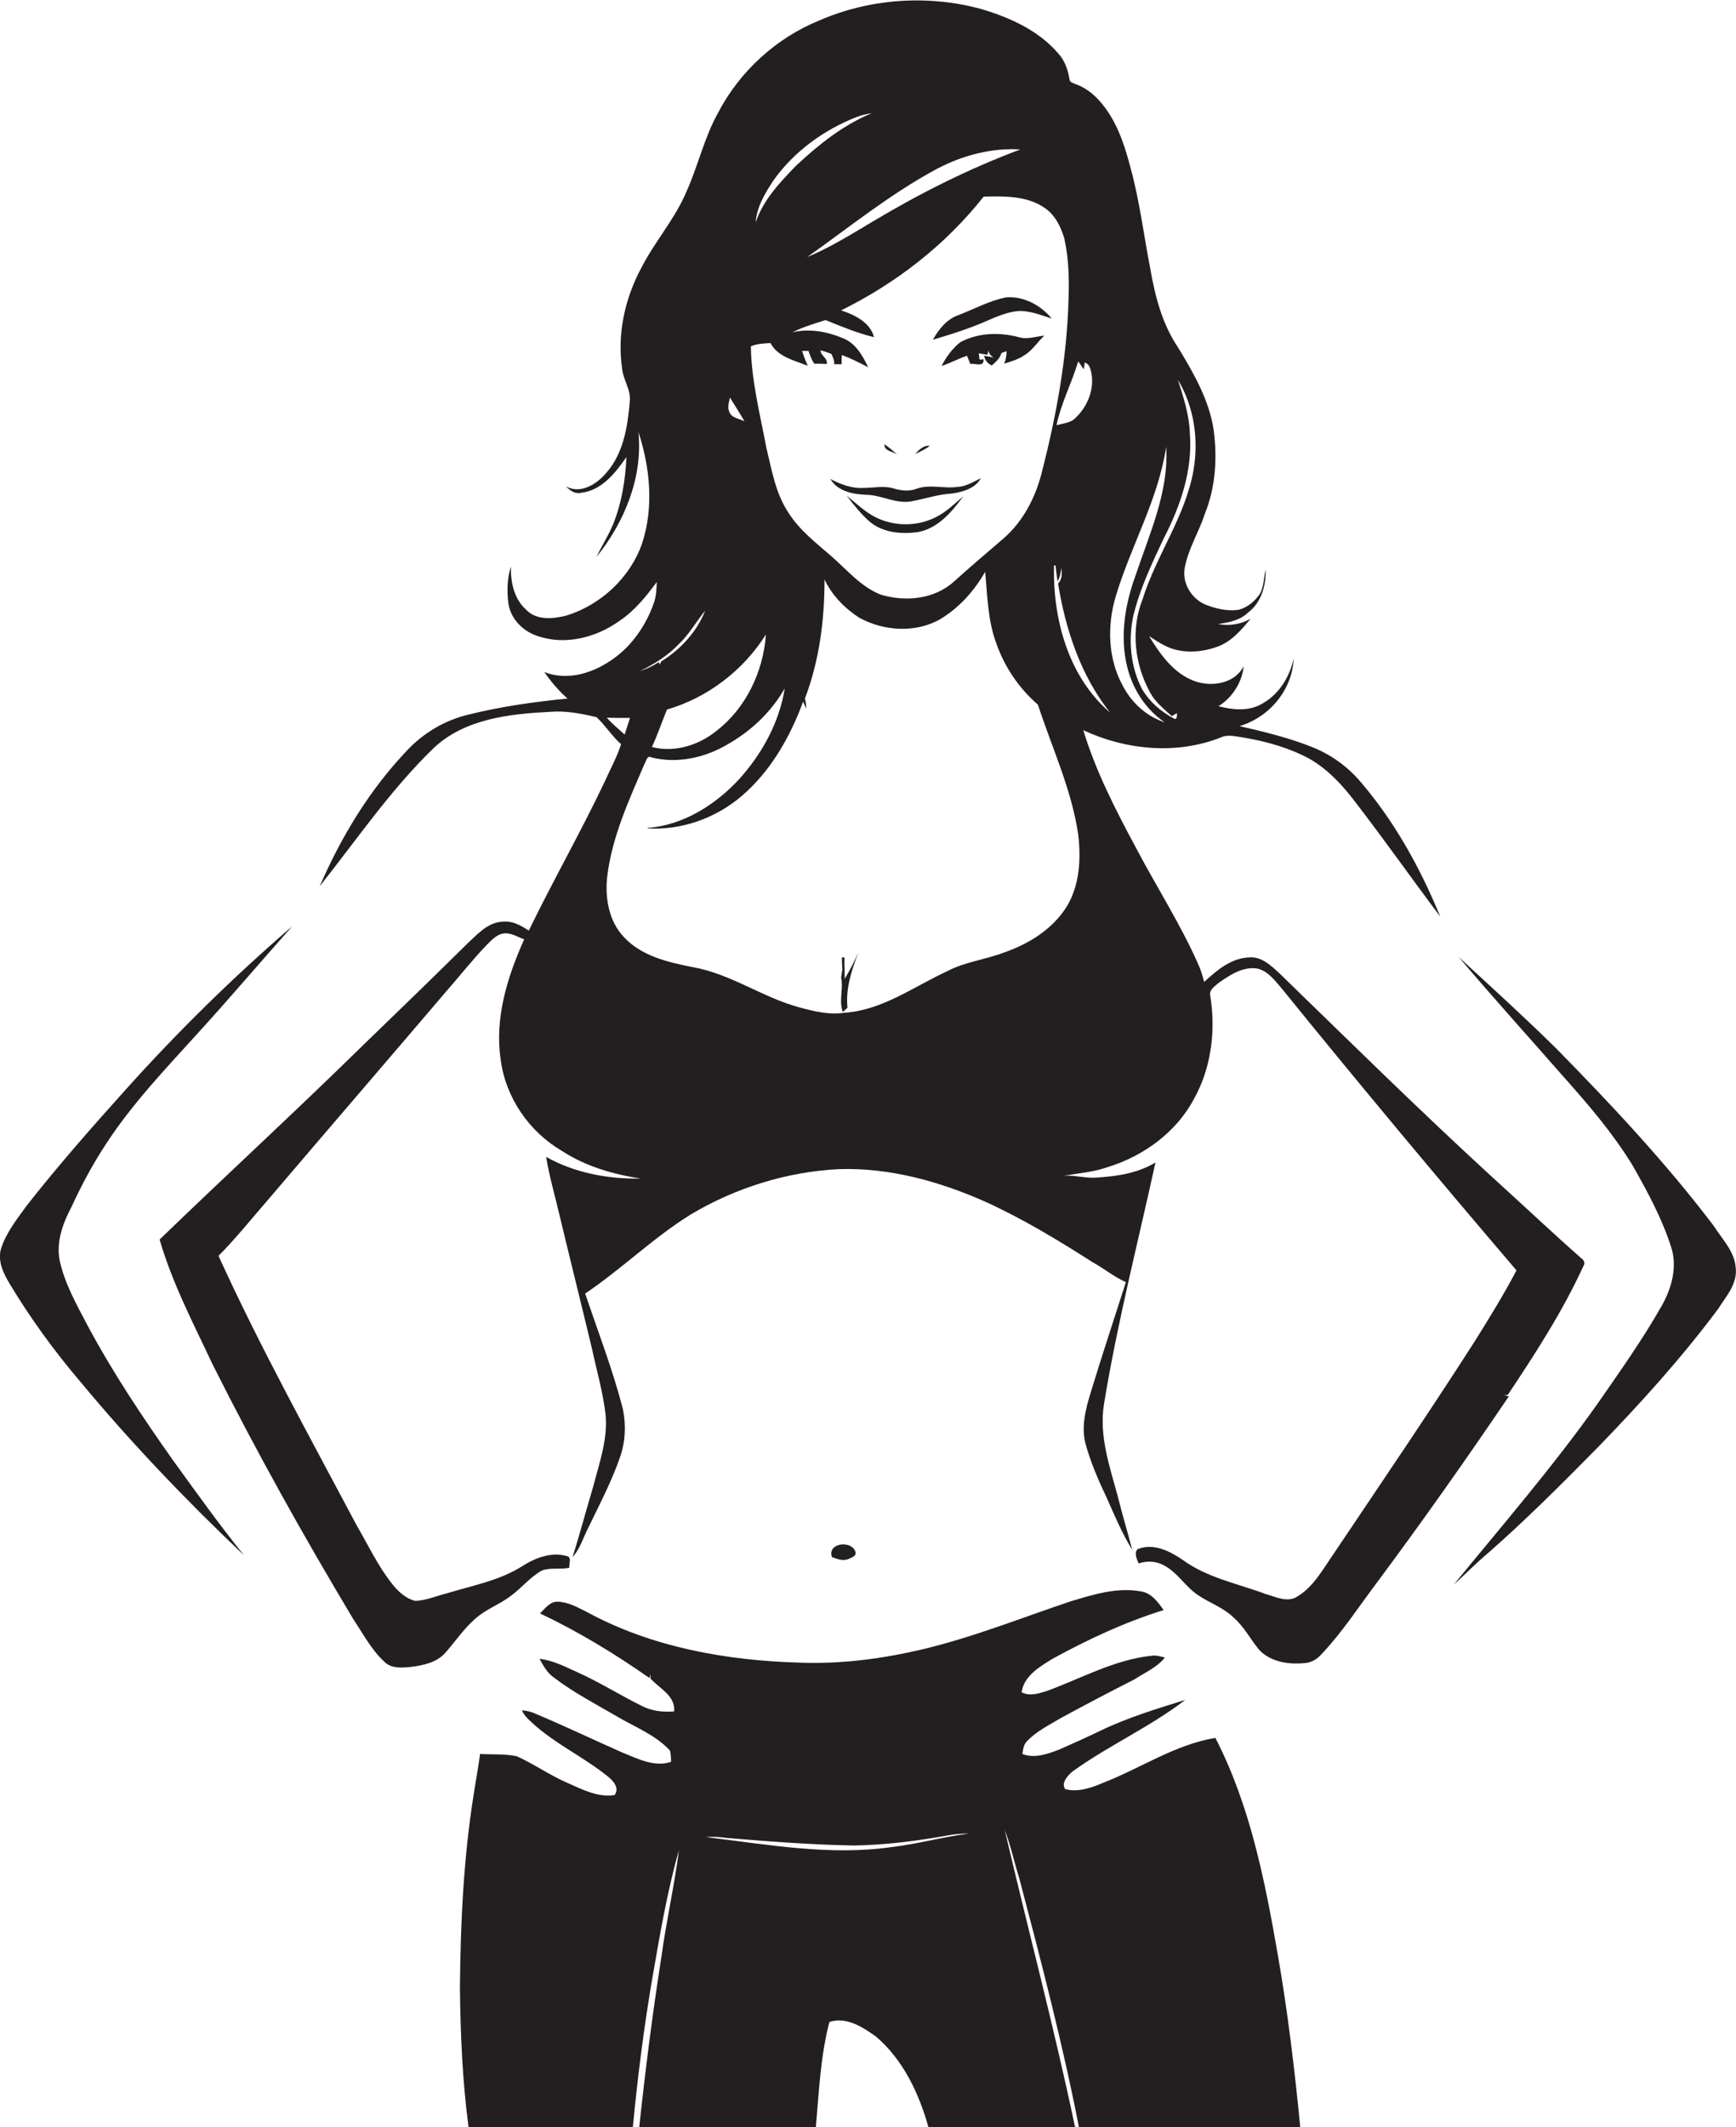
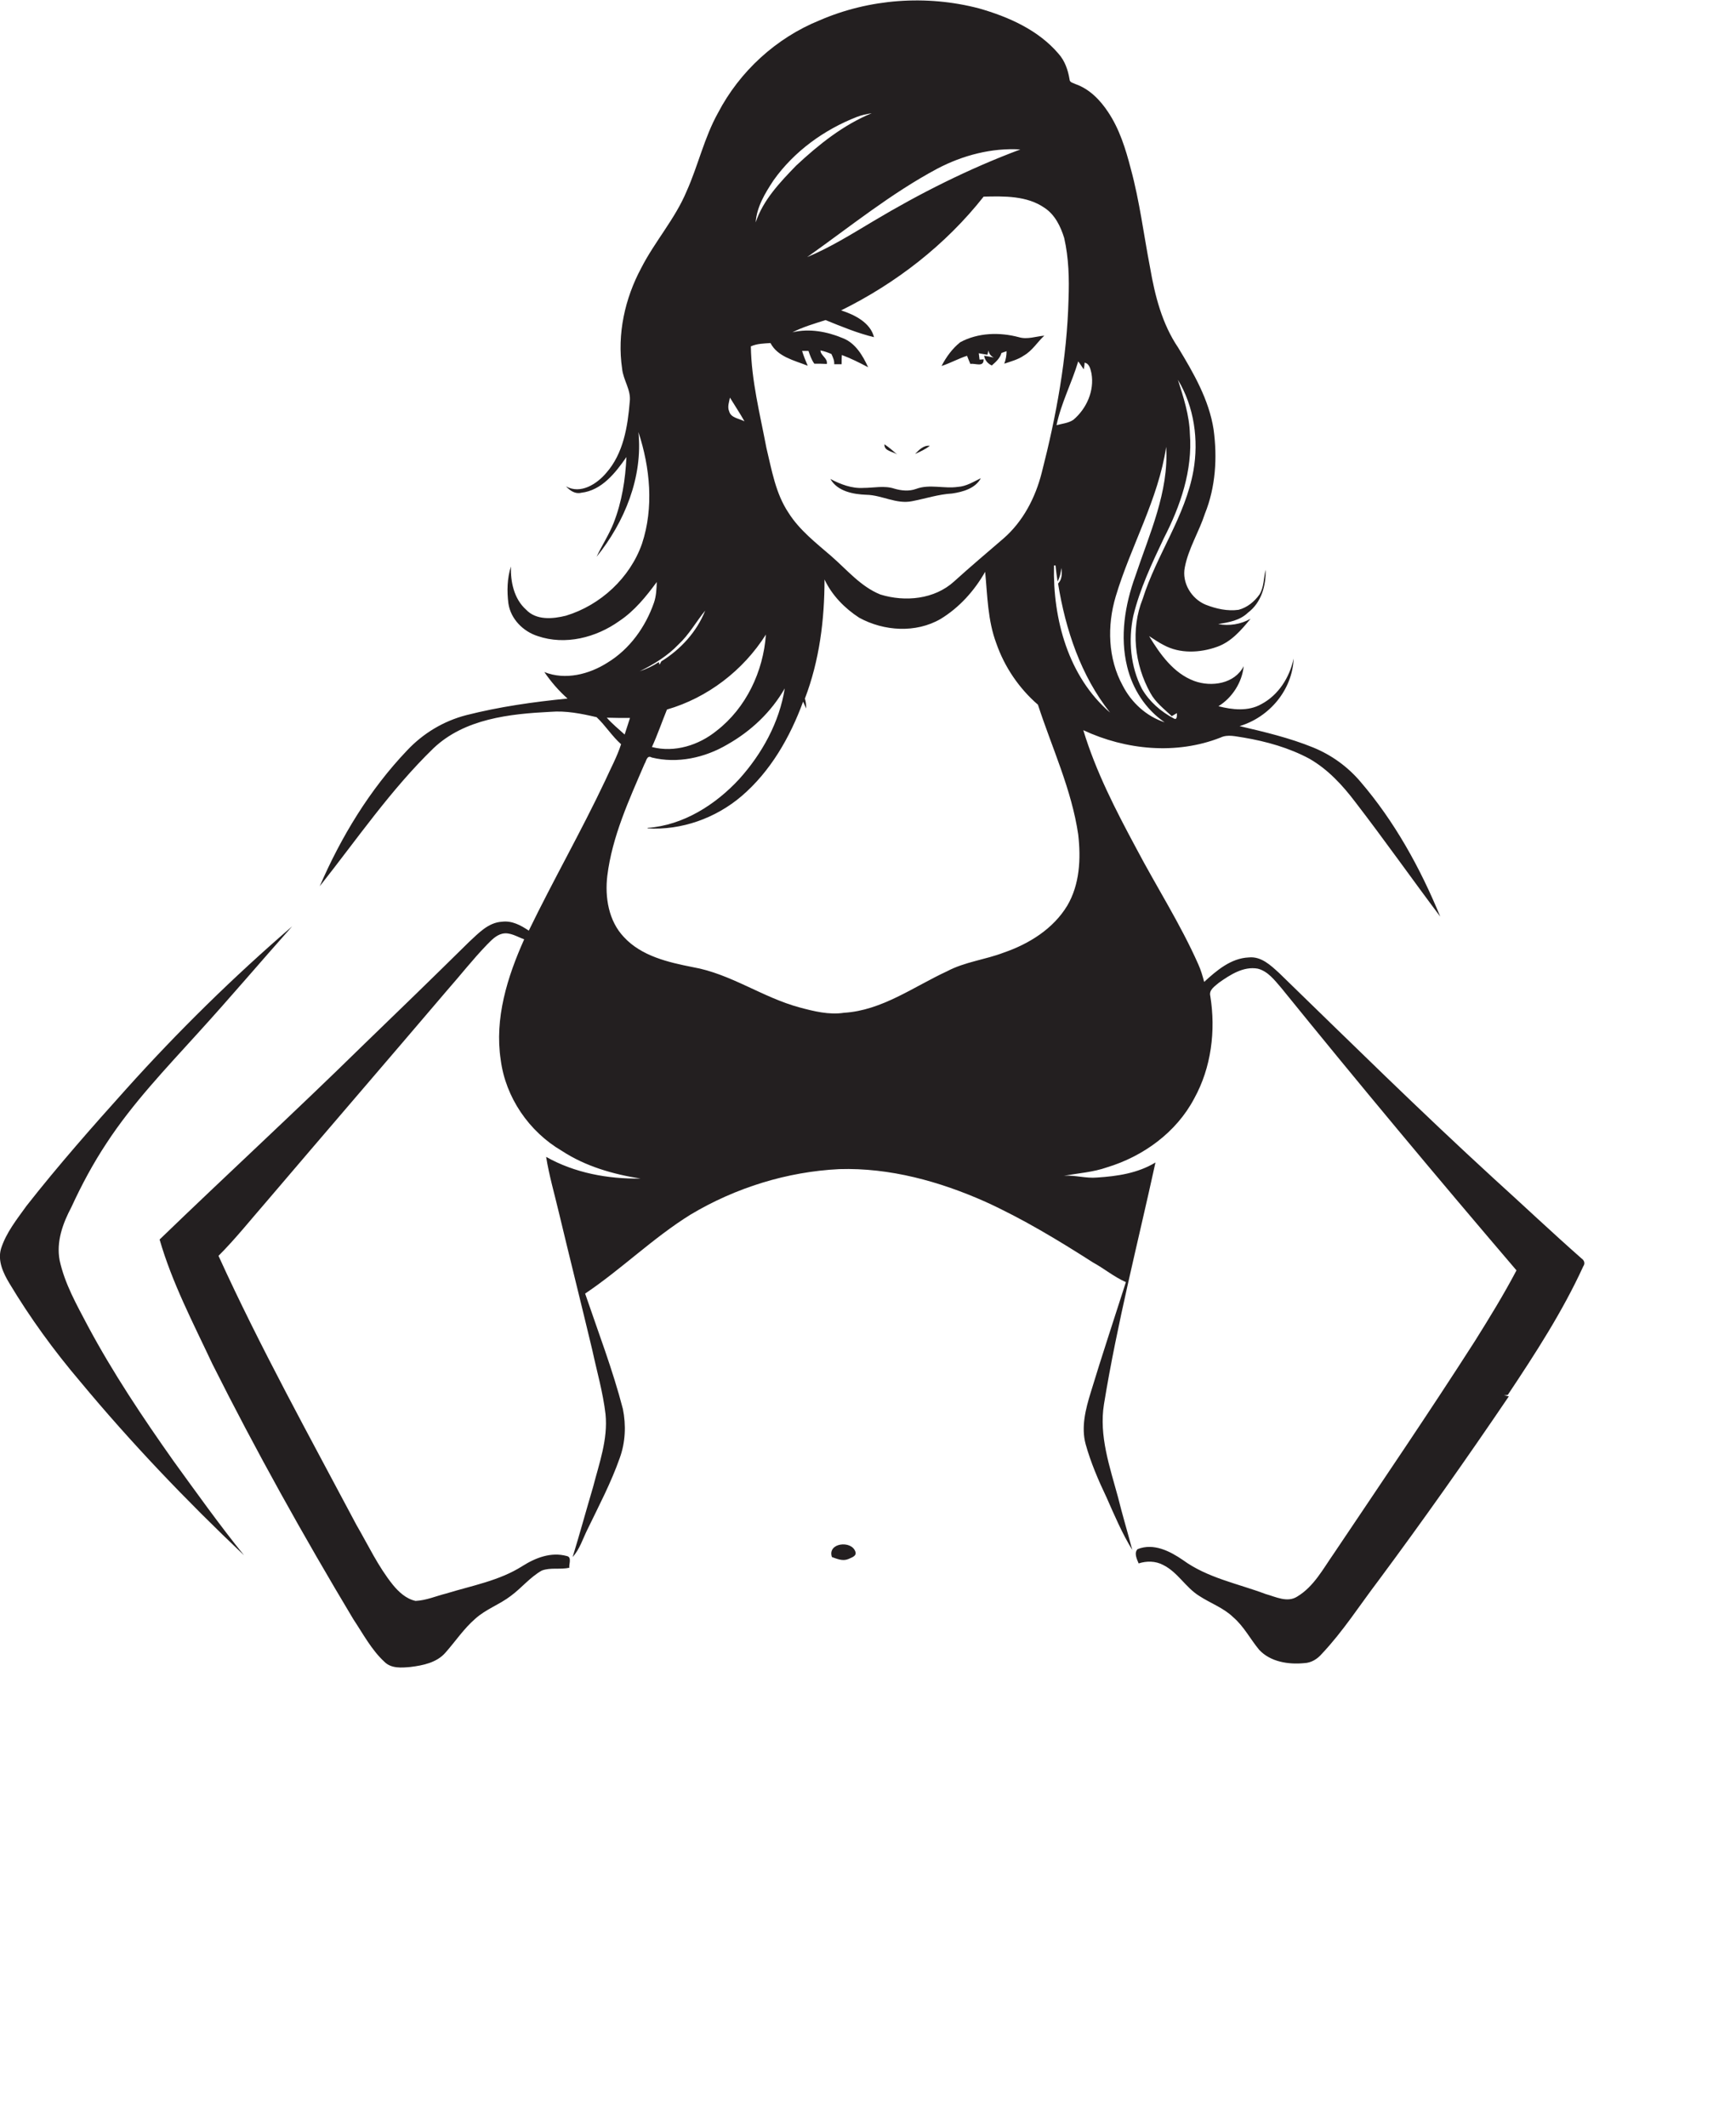
<svg xmlns="http://www.w3.org/2000/svg" version="1.1" id="Layer_1" x="0px" y="0px" viewBox="0 0 680.9 834" enable-background="new 0 0 680.9 834" xml:space="preserve">
  <g>
    <path fill="#231F20" d="M589.9,547.1c0.4,0,1.1-0.1,1.5-0.2c10.8-16.2,21.5-32.7,29.6-50.4c0.8-1.1,0.4-2.3-0.6-3   c-11.7-10.3-23-21-34.6-31.5c-28.6-26.2-56.3-53.5-84.1-80.5c-3.3-3-7-6.6-11.9-6.1c-7,0.3-12.6,5.1-17.5,9.6   c-0.6-2.3-1.3-4.7-2.3-6.9c-7-15.8-16.4-30.4-24.4-45.6c-8-14.9-15.8-30-20.7-46.2c16.7,7.8,36.5,9.7,53.8,2.9   c2.9-1.4,6.1-0.4,9.1,0c8.9,1.5,17.8,4,25.8,8.3c7.3,4.2,13,10.4,18,17c11.4,14.8,22.1,30,33.3,44.9c-7.8-19-17.9-37.3-31.3-52.9   c-5-5.9-11.4-10.5-18.5-13.4c-9.3-3.8-19.1-6.1-28.9-8.4c11.7-3.5,20.7-14.2,21.2-26.5c-1.6,7.4-5.9,14.3-12.7,17.9   c-5.1,2.9-11.4,2.2-16.8,0.8c5.4-3.3,9.3-9.4,9.9-15.7c-3.5,6.9-12.6,8.3-19.4,5.8c-8.1-3-13.4-10.5-17.7-17.6   c1.9,1.2,3.7,2.5,5.7,3.5c6.4,3.5,14.3,3.1,21,0.7c5.6-2,9.5-6.6,13.1-11c-3.8,2.2-8.4,2.9-12.7,2.1c4.2-0.7,8.5-1.4,11.7-4.5   c5.2-3.9,7.1-10.6,6.9-16.8c-0.8,3.2-0.6,6.8-2.4,9.7c-2,2.8-4.8,5.1-8.2,6c-4.4,0.6-8.8-0.4-12.9-2c-5.6-2.3-9.4-8.6-8.2-14.6   c1.4-7.4,5.6-14,7.9-21.1c4.2-10.4,4.9-22,3.4-33c-1.8-11.7-7.9-22.2-13.9-32.1c-6.3-9.3-9.1-20.3-11-31.3   c-2.5-12.9-4.1-26.1-7.6-38.9c-2-7.7-4.4-15.5-8.9-22.2c-3.1-4.7-7.3-9-12.7-10.9c-0.9-0.5-2.4-0.6-2.4-1.9   c-0.6-3.6-1.8-7.2-4.3-10c-7.9-9.3-19.6-14.5-31.2-17.8c-20.6-5.4-43-3.8-62.6,4.7c-17,6.9-31.3,20-39.8,36.3   c-5.4,9.7-7.8,20.7-12.3,30.7c-4.5,10.8-12.5,19.7-17.8,30.1c-6.4,11.9-9.5,25.9-7.5,39.4c0.4,4.5,3.6,8.4,3,13   c-0.8,9.8-2.5,20.3-9.2,27.9c-3.7,4.4-10.1,8.5-15.8,5.3c1.6,1.7,3.6,3.1,6,2.5c8-0.9,13.4-7.8,17.7-14c-0.4,8.8-1.8,17.6-5,25.8   c-1.8,4.6-4.6,8.8-6.7,13.3c11-13.6,18.2-31.3,16.4-48.9c4.6,14,6.1,29.6,1.4,43.8c-4.7,13.4-16.3,24.1-29.8,28.2   c-5.2,1.3-11.7,1.9-15.7-2.4c-4.7-4.2-6.1-10.9-5.9-16.9c-1.5,4.7-1.6,9.7-1,14.5c0.9,6.1,5.8,11,11.5,12.8   c10.8,3.7,22.9,0.6,32-5.9c6-4,10.5-9.6,14.7-15.3c-0.1,2.7-0.2,5.5-1.1,8.1c-3.3,9.5-9.5,18.2-18.2,23.5c-7.2,4.6-16.6,7-24.8,3.7   c2.6,3.8,5.6,7.3,9.1,10.4c-13.3,1.3-26.7,3.2-39.7,6.5c-8.9,2.3-16.9,7.1-23.2,13.8c-14.7,15.4-25.9,33.9-34.3,53.3   c14.5-18.3,27.8-37.8,44.6-54.1c12.2-11.6,29.9-13.5,45.9-14.3c6.1-0.5,12.1,0.7,18.1,2.1c3.5,3.3,6,7.4,9.6,10.6   c-1.6,5-4.1,9.5-6.2,14.2c-9.4,19.9-20.4,39.1-30,58.9c-3.1-2.1-6.6-4-10.5-3.5c-5.4,0.3-9.2,4.5-12.9,7.9   c-13.9,13.7-27.9,27.3-42,40.9c-26.1,25.6-53.1,50.4-79.4,75.8c4.9,17,13.2,32.8,20.7,48.8c17.1,34.1,35.7,67.4,55.3,100.1   c3.8,5.7,7.1,12,12.2,16.7c2.7,2.7,6.8,2.3,10.2,2c4.9-0.6,10.3-1.7,13.7-5.6c3.9-4.4,7.2-9.4,11.7-13.3c4.2-3.8,9.6-5.6,14-9   c4.2-3.1,7.5-7.3,12.1-9.9c3.4-1.3,7.2-0.3,10.8-1.1c-0.2-1.4,1.1-4.2-1-4.6c-6.2-1.7-12.3,0.7-17.5,4c-9,5.7-19.7,7.6-29.8,10.7   c-4,1-7.8,2.7-12,2.9c-3.7-0.8-6.6-3.5-8.9-6.3c-5.8-7.2-9.7-15.6-14.3-23.5c-18.5-34.9-37.7-69.5-54.1-105.5   c6.6-6.6,12.4-13.9,18.5-20.9c23.6-27.7,47.4-55.3,71-83c5.3-6,10.2-12.3,15.8-18.1c1.7-1.7,3.5-3.7,6-4.3c3-0.7,5.8,1.2,8.6,2.2   c-6.6,14.7-11.7,31-9.2,47.3c1.9,14.7,11.1,28.1,23.9,35.6c9.3,6.1,20.1,9.2,30.9,10.9c-12.8,0.2-25.8-2.2-37-8.5   c1.2,7.4,3.3,14.6,5,21.8c4.3,18,8.8,35.9,13.1,53.9c1.8,8.4,4.2,16.6,5.2,25.2c1,9.8-2.5,19.3-4.9,28.6c-2.7,9.1-5.2,18.3-8,27.4   c2.8-3.1,4-7.2,5.8-10.8c4.5-9.3,9.3-18.4,12.7-28.1c2.2-6.1,2.5-12.8,1.2-19.2c-4-15.4-9.7-30.2-14.8-45.2   c14.3-9.6,26.7-21.9,41.4-31c17.6-10.5,37.8-16.8,58.3-17.8c19.8-0.6,39.3,4.8,57.3,12.8c14.7,6.7,28.6,15.1,42.2,23.8   c4.4,2.4,8.3,5.7,12.9,7.7c-4.6,14.4-9.4,28.8-13.8,43.3c-2,6.5-3.8,13.5-2,20.2c2,7.2,5,14.2,8.2,20.9c3.1,7,6.1,14.1,10.1,20.6   c-1.8-6.9-3.9-13.8-5.6-20.7c-3.2-11.8-7.5-24-5.5-36.4c5.2-31.9,13.3-63.2,20.2-94.8c-6.9,4.2-15,5.4-22.9,5.9   c-4.4,0.4-8.6-1-13-0.7c5.7-1,11.5-1.4,16.9-3.3c14.2-4.3,27.2-13.7,34.2-27c6.7-12.1,8.5-26.6,6.3-40.2c-0.6-2.4,1.8-3.8,3.4-5.2   c4.4-3.1,9.6-6.5,15.2-5.5c4,1,6.6,4.5,9.2,7.5c30.3,37.4,61.1,74.3,92.3,110.8c-5,9.5-10.6,18.6-16.3,27.7   c-18,28.1-36.8,55.7-55.4,83.4c-4.2,6-7.8,12.9-14.3,16.8c-3.9,2.5-8.4,0.1-12.4-1c-10.9-4.1-22.8-6.3-32.4-13.3   c-5.1-3.5-11.5-6.8-17.8-4.3c-1.5,1.5-0.3,3.9,0.4,5.6c3.1-1,6.6-1,9.6,0.6c5.7,2.8,8.8,8.8,14.1,12.1c4.4,2.9,9.6,4.7,13.4,8.4   c4.2,3.6,6.7,8.6,10.2,12.8c4.4,4.7,11.4,5.8,17.6,5.2c2.8-0.1,5.2-1.6,7-3.7c8.3-8.8,14.8-19,22.1-28.6   c17.6-23.7,34.6-47.8,51.2-72.3L589.9,547.1z M468.1,184.5c-3.2,18-14.5,33.1-19.9,50.3c-4.8,11.9-3.2,25.8,3,36.9   c2,3.7,5.4,6.3,8.4,9.1c0.7-0.4,1.3-0.8,2-1.2c0,0.8,0.2,2.9-1.2,2.1c-5.1-2.7-9.6-6.6-12.5-11.6c-4.5-8.7-5.4-19.1-3.4-28.6   c2.6-10.7,7.3-20.6,12-30.5c6.5-12.6,11.3-26.6,10.2-40.9c-0.2-7.3-2.5-14.3-4.7-21.2C468.4,159.5,470.2,172.5,468.1,184.5z    M437.6,233.9c5.9-19.8,16.7-38,19.8-58.7c1.1,17.7-6.6,34.2-12.1,50.7c-4.1,11.3-6.1,23.7-3.2,35.5c2.1,8.7,7.2,16.7,14.7,21.8   c-7.1-2.3-13-7.7-16.4-14.3C434.5,258.2,434.2,245.3,437.6,233.9z M435.4,279.4c-16.4-14.1-22.5-36.7-22-57.7c0.2,0,0.5,0,0.6,0   c0.2,2.1,0.5,4.2,0.8,6.3c0.9-1.6,1.3-3.5,1.5-5.3c0.3,2.1,0.3,4.5-1.3,6.1C417.9,246.8,423.9,264.9,435.4,279.4z M422.9,141.7   c0.8,1,1.4,2.1,2.2,3.1c0.1-0.6,0.3-1.9,0.3-2.6c2,0.4,2.3,2.6,2.7,4.2c1.2,6.8-1.9,13.8-7.1,18.2c-1.9,1.3-4.4,1.5-6.6,2.1   C416.2,158,420.4,150.1,422.9,141.7z M367.7,66.1c9.9-5.2,21.3-8.2,32.5-7.5c-20.1,7.5-39.4,17.2-57.8,28.2   c-8.4,5-16.7,10.2-25.8,14C333.4,88.9,349.5,75.8,367.7,66.1z M303.4,70.7c8.1-11.4,19.9-19.9,32.8-24.9c1.8-0.7,3.8-1.1,5.7-1.4   c-11.2,4.6-20.8,12.3-29.6,20.5c-6.3,6.5-13,13.5-15.9,22.3C296.8,81.1,300.1,75.7,303.4,70.7z M302.2,134.5   c2.8,5.4,9.3,6.8,14.6,8.9c-0.8-1.9-1.6-3.8-2.2-5.8c0.6,0,1.9,0,2.5,0c0.6,1.7,1.2,3.5,2.3,5c1.6,0,3.2,0,4.9,0.1   c0.4-2.3-2.4-3.2-2.5-5.3c1.5,0.3,2.9,0.8,4.3,1.4c0.6,1.3,1.2,2.6,1.1,4c0.7,0,2.2,0,2.9,0c0-0.9,0-2.7,0.1-3.6   c3.5,1.3,6.9,3,10.3,4.8c-2.1-4.6-5-9.5-9.9-11.4c-6.2-2.6-13.2-3.9-19.8-2.3c4.1-2.1,8.6-3.4,13-4.8c6.2,2.5,12.4,5.1,19,6.7   c-1.4-5.7-7.6-8.8-12.9-10.5c21.5-10.6,41-25.7,55.9-44.6c8.1-0.2,17-0.4,23.9,4.4c4.1,2.7,6.3,7.3,7.7,11.8c1.8,7.9,2,16,1.7,24.1   c-0.6,23-4.8,45.7-10.5,67.9c-2.5,9.9-7.4,19.3-15.2,26c-6.4,5.5-12.9,11-19.2,16.7c-7.7,7-19.2,8.1-28.9,5.1   c-7.7-3.1-13.1-9.7-19.2-15c-6-5.2-12.5-10.2-16.8-17c-5.1-7.6-6.6-16.8-8.7-25.5c-2.5-13.2-5.9-26.4-6.1-39.8   C297,134.7,299.6,134.7,302.2,134.5z M286.3,155.9c1.9,3.1,3.9,6.1,5.7,9.3c-2-1.1-5.3-1.3-6-3.9   C285.2,159.5,286,157.6,286.3,155.9z M300.4,248.8c-1,14.5-7.8,28.8-19.3,37.7c-7,5.7-16.5,8.7-25.4,6.4c2.2-4.8,3.9-9.8,5.9-14.7   C277.5,273.6,291.5,262.9,300.4,248.8z M266.1,252.7c4.2-3.9,6.9-8.9,10.5-13.3c-3.3,8.3-9.6,15.2-17.2,19.9   c-0.2,0.3-0.5,1-0.7,1.3c-0.1-0.2-0.2-0.7-0.3-1c-2.3,1.5-4.8,2.7-7.5,3.6C256.4,260.5,261.8,257.2,266.1,252.7z M238,281.4   c3,0.1,6.1,0.1,9.1,0.1c-0.7,2.2-1.4,4.3-2.1,6.5C242.6,285.8,240.1,283.8,238,281.4z M418.6,355.1c-5.5,9.1-15,15-24.9,18.4   c-7.3,2.8-15.2,3.6-22.2,7.3c-13.2,6.1-25.6,15.4-40.5,16.3c-5.8,0.9-11.8-0.6-17.4-2.1c-14.5-3.9-27-13.2-41.9-15.8   c-9.6-1.9-20.1-4.3-27-11.8c-6-6.3-7.5-15.6-6.5-24c1.9-15.4,8.5-29.7,14.6-43.9c0.7-1,0.9-3.6,2.8-2.5c10.1,2.5,20.9,0.1,29.7-5.1   c9.2-5.2,17.2-12.7,22.5-22c-2.1,13.3-8.9,25.6-17.8,35.5c-9.3,10.1-22,18.2-36,19.2l0,0.2c13.3,0.8,26.7-4,36.8-12.6   c11.4-9.7,19.1-23.2,24.2-37.1c0.4,0.9,0.8,1.8,1.2,2.7c0-1.4-0.1-2.6-0.5-3.9c5.7-14.9,7.7-30.9,7.7-46.7   c2.9,6.2,7.9,11.3,13.6,15c9.7,5.3,22.2,6.1,31.9,0.5c7.4-4.5,13.3-11.1,17.5-18.5c0.9,9.4,1,19.1,4.4,28.1   c3.2,9.2,8.9,17.6,16.3,24c5.5,16.9,13.2,33.2,15.8,50.9C424,336.7,423.5,346.8,418.6,355.1z" />
-     <path fill="#231F20" d="M398.9,122c4.7-0.4,9.2,1.5,13.6,2.9c-4.2-5.2-11.1-8.9-17.9-8.3c-6.6,1.3-12.5,4.6-18.8,7   c-4.5,1.6-7.6,5.5-9.9,9.6c6-1.8,11.9-3.6,17.6-5.9C388.6,125.3,393.5,122.6,398.9,122z" />
    <path fill="#231F20" d="M399.6,132.2c-7.5-2-16-1.8-23,2c-3.1,2.5-5.5,5.8-7.3,9.3c3.4-1.1,6.6-2.9,10-4c0.4,1,0.8,2.1,1.3,3.2   c1.8-0.4,5.3,1.5,5.2-1.8l-1.6,0.1c-0.1-0.6-0.2-1.9-0.3-2.5c0.8,0.2,2.5,0.4,3.4,0.6c0.1-0.4,0.3-1.3,0.4-1.7   c0.2,1.3,0.9,2.2,2.1,2.8c-1-0.2-2.8-0.6-3.8-0.7c0.3,1.7,1.3,3,3,3.8c1.6-1.4,3.2-2.8,3.8-4.9c0.5-0.2,1.5-0.5,2-0.7   c0,1.7-0.3,3.3-0.9,4.9c2.6-0.9,5.4-1.6,7.7-3.2c3.3-1.9,5.3-5.3,8-7.8C406.3,131.9,402.9,133.2,399.6,132.2z" />
    <path fill="#231F20" d="M351.9,178.2c-1.6-1.4-3.2-2.8-5-4C346.7,176.9,350.2,177,351.9,178.2z" />
    <path fill="#231F20" d="M358.9,178c2-0.9,4-1.8,5.8-3.2C362.2,174.5,360.5,176.4,358.9,178z" />
    <path fill="#231F20" d="M339.8,194c6.1,0.1,11.8,3.8,18,2.5c5.2-1,10.3-2.7,15.6-3c4.2-0.6,9.2-2,11.3-6c-2.9,1.4-5.7,3.2-9,3.4   c-5.4,0.8-11.1-1.2-16.4,0.8c-2.8,1-5.7,0.7-8.5-0.1c-3.9-1.3-8.1-0.3-12.1-0.3c-4.6,0.3-9-1.4-13-3.5   C328.5,192.7,334.7,193.8,339.8,194z" />
-     <path fill="#231F20" d="M343.4,202.8c-4.2-2.1-7.6-5.5-11.3-8.4c2.8,3.6,5.7,7.3,9.2,10.3c5.3,4.3,12.5,4.8,18.9,3.9   c7.7-1.5,13.2-7.9,17.6-14c-3.4,2.9-6.6,6.1-10.6,8.1C359.9,206.5,350.8,206.5,343.4,202.8z" />
    <path fill="#231F20" d="M34.4,519.8c-4.3-8.2-9-16.4-11-25.6c-1.4-7.3,1.2-14.5,4.6-20.9c4-8.7,8.5-17.1,13.8-25.1   C52,432.6,65,419,77.5,405.2c12.6-13.8,24.7-28.1,37.1-42c-23,19.8-44.8,41.2-65.1,63.8c-13.4,14.9-26.7,30-39.1,45.8   c-3.8,5.3-8,10.5-10,16.8c-1.4,4.8,0.9,9.6,3.3,13.6c8.1,13.5,17.4,26.3,27.6,38.3c20,24.1,41.7,46.8,64.4,68.3   c-9.7-12-18.6-24.5-27.6-36.9C56,555.8,44.3,538.3,34.4,519.8z" />
-     <path fill="#231F20" d="M331.3,383.8c0-1.4,0-4.2-0.1-5.6c-0.2-0.9,0.7-3.6-1-2.7c0,1.5,0.1,3,0.2,4.5c-0.2,1.1-0.3,2.2-0.5,3.3   c1,4.5-1,9.1,0.7,13.5c0.6-0.6,1.2-1.1,1.8-1.7c-0.8-7.6,1.7-14.8,4.3-21.8C335.1,377,333.3,380.5,331.3,383.8z" />
-     <path fill="#231F20" d="M680.8,497.2c-0.4-6.5-5.3-11.3-8.6-16.5c-18.8-24.8-40.2-47.6-62-69.8c-12.4-12.2-25.3-23.9-38.1-35.7   c13.4,15.8,27.3,31.2,41,46.8c9.8,11,19.4,22.2,27.1,34.7c5.9,10.4,11.7,21,15.3,32.4c2.5,7.8,0.1,16.1-3.8,23   c-7.6,13.4-16.6,26-25.4,38.7c-17.4,24.5-37.1,47.3-56.1,70.5c4.6-4.1,8.8-8.5,13.5-12.4c14.9-13.1,28.9-27.1,42.8-41.2   c16.8-17.3,33-35.2,47.4-54.5C676.9,508.4,681.5,503.5,680.8,497.2z" />
    <path fill="#231F20" d="M332.7,611.3c1.2-0.6,3.4-1.1,2.8-2.9c-1.5-4.6-11.1-3.5-9.2,2.1C328.3,611.2,330.5,612.2,332.7,611.3z" />
-     <path fill="#231F20" d="M476.7,681.4c-15.8,2.6-29.3,11.9-44,17.6c-4.7,2-9.8,3.8-14.9,2.5c-1.8-2.5,1.2-5.6,3.1-7.1   c14.1-10.1,30.2-17.3,44-27.9c-11.2,3.5-22.5,6.9-33.1,12c-5.4,2.6-10.9,5.1-16.4,7.5c-4.5,1.7-9.6,3.6-14.4,1.7   c0.3-1.8,0.5-3.8,1.9-5.1c3.9-4,8.9-6.4,13.6-9.2c9.4-5.1,18.9-10.1,28.4-14.9c4.1-2.7,8.9-4.7,12-8.6c-1.7-0.4-3.5-1-5.2-0.7   c-14.6,1.5-27.6,8.9-41.1,13.8c-3.2,1-6.7,2.2-9.9,0.5c0.9-6.4,7.1-10,12.1-13.1c13.9-7.6,28.4-14.4,43.6-19.1   c-2.2-3.1-4.7-6.6-8.7-7.3c-9.5-1.8-18.9,1.2-27.9,3.9c-19.3,6.5-38.3,14.1-58.1,18.8c-15.7,3.7-31.8,5.8-47.9,5.2   c-28.8-0.8-58.2-6-83.7-19.9c-3.6-1.8-7.3-3.9-11.4-4c-3-0.1-4.9,2.7-6.9,4.6c15,7.1,29.3,15.8,42.9,25.3c0.1-0.4,0.4-1.1,0.5-1.5   c0,0.4-0.1,1.3-0.1,1.7c3.5,3.9,9.9,6.8,9.3,12.9c-4.2,0.4-8.6-0.1-12.4-2c-8.4-4.1-16.4-9.2-25-13.1c-5-2.2-9.9-4.9-15.4-5.5   c1.5,2.7,3,5.5,5.6,7.3c7.7,5.9,16.4,10.4,24.8,15.3c7.1,4.2,15.1,7.2,20.8,13.4c0.3,1.4,0.4,2.9,0.4,4.4   c-6.6,2.2-13.2-1.3-19.2-3.7c-11.3-5-22.4-10.3-33.8-15.1c-1.7-0.8-3.6-1.3-5.5-1.4c0.8,1.9,2.4,3.4,3.9,4.8   c9,8.3,20.4,13.5,29.9,21.2c2.1,1.7,4.5,4.4,2.6,7.2c-6.8,1.1-13.1-2.4-19.1-5c-6.7-3-12.7-7.2-19.3-10.2c-4.7-1-9.6-0.6-14.4-0.9   c-0.7,5.3-1.7,10.5-2.5,15.8c-4,25.1-5.2,50.6-5.4,76.1c0.2,18.2,1,36.5,3.4,54.6c21.5,0,42.9,0.1,64.4,0   c1.9-19.9,4.4-39.7,7.8-59.4c2.9-16.6,5.7-33.2,10.3-49.4c-1.8,14.1-5,27.9-6.9,42c-3.5,22.2-6.3,44.5-8.7,66.8   c23.1,0,46.2,0.1,69.3-0.1c1.2-13.8,1.8-27.8,5.3-41.3c6.7-2.2,13.1,2,18.4,5.8c10.6,9.1,16.8,22.3,20.5,35.6c19.2,0,38.3,0,57.5,0   c-8.2-39.1-18.5-77.7-27.6-116.6c2.4,6.2,3.7,12.6,5.7,18.9c8.5,32.3,17,64.8,23.4,97.6c28.9,0.2,57.9,0.2,86.8,0   c-2.2-22.6-4.9-45.2-8.8-67.6C496.1,737.2,490.3,707.8,476.7,681.4z M349.8,724.2c-24.3,3.5-48.8-1-72.9-3.9   c2.6-0.2,5.2-0.1,7.8,0.3c16.7,1.4,33.4,2.7,50.2,3c12.5-0.2,24.8-1.8,37.1-4c2.7-0.5,5.4-0.7,8.1-0.7   C369.9,720.2,360,723,349.8,724.2z" />
  </g>
</svg>